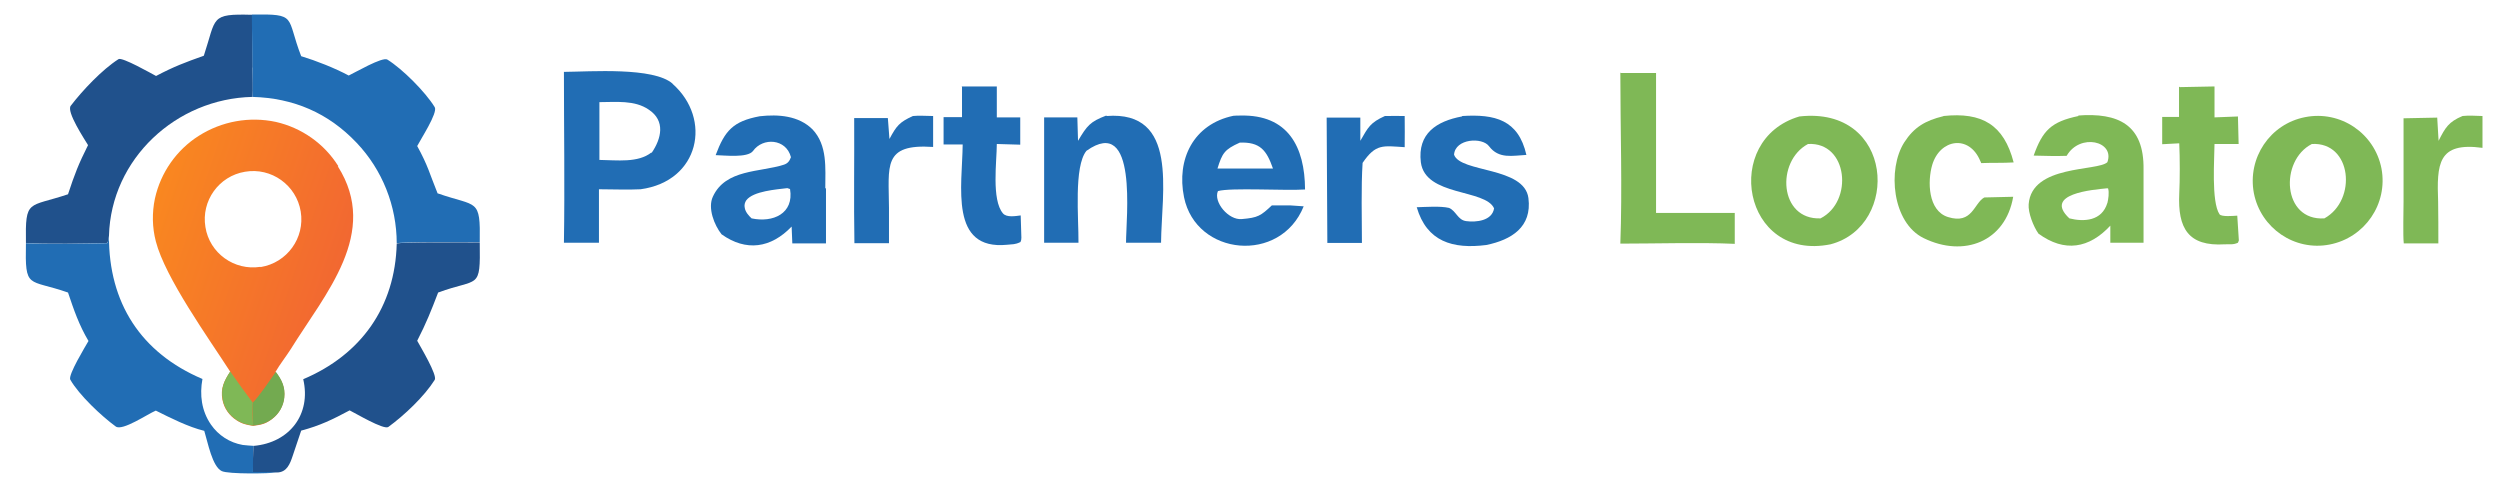
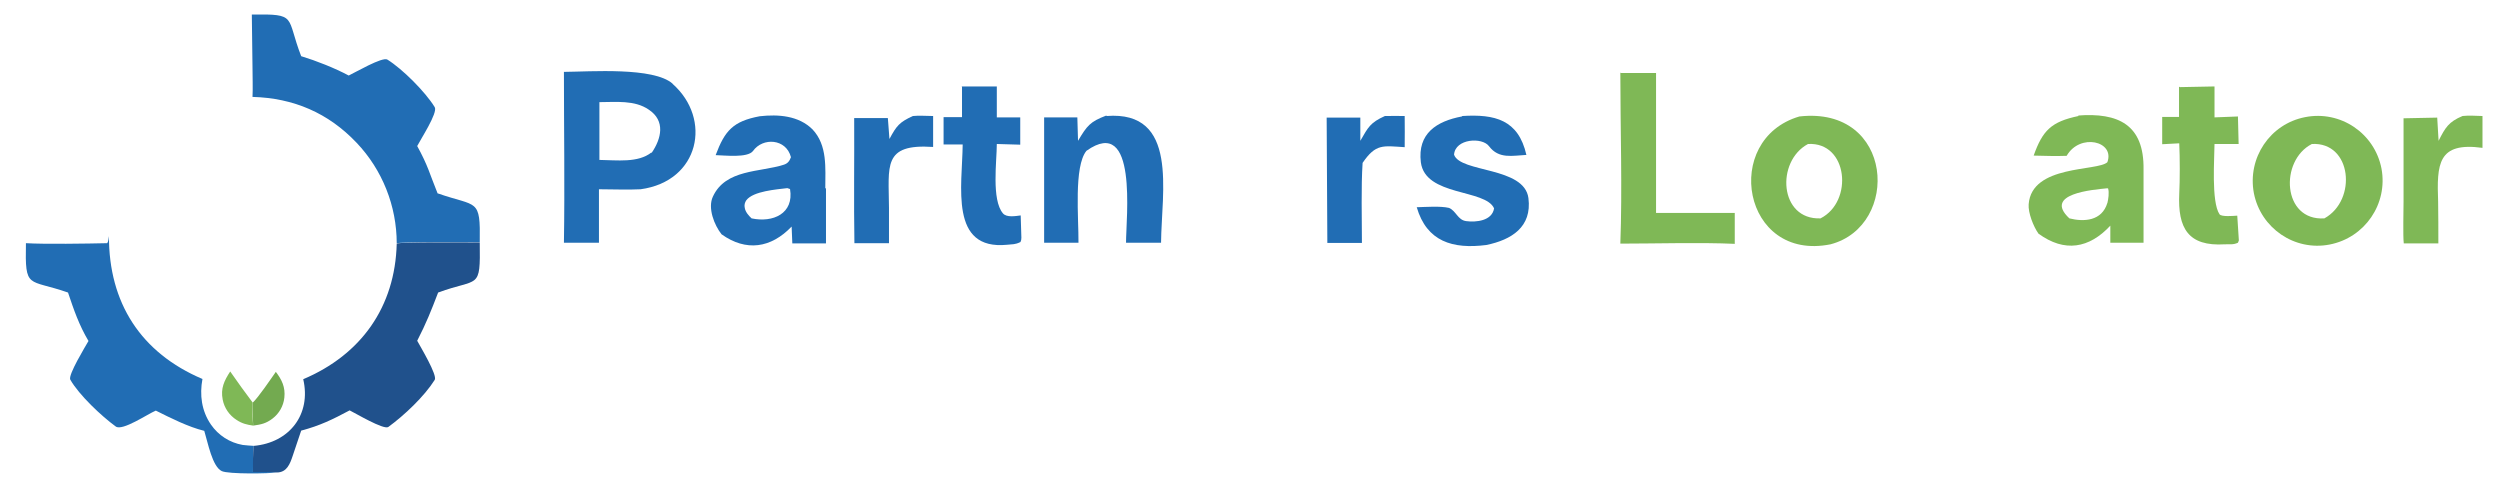
<svg xmlns="http://www.w3.org/2000/svg" id="_Слой_1" version="1.1" viewBox="0 0 1099 212.7">
  <defs>
    <style>
      .st0 {
        fill: #20518c;
      }

      .st1 {
        fill: #7fb856;
      }

      .st2 {
        fill: #216db4;
      }

      .st3 {
        fill: url(#_Безымянный_градиент);
      }

      .st4 {
        fill: #73aa50;
      }
    </style>
    <linearGradient id="_Безымянный_градиент" data-name="Безымянный градиент" x1="63.3" y1="111.2" x2="145.1" y2="83.9" gradientTransform="translate(0 214) scale(1 -1)" gradientUnits="userSpaceOnUse">
      <stop offset="0" stop-color="#f98720" />
      <stop offset="1" stop-color="#f26831" />
    </linearGradient>
  </defs>
-   <path class="st0" d="M111.1,29.8l-.3-23.3c-18.6-.5-15.6,1.1-21.2,18-8.4,3-13,4.7-21,8.9-2.1-1.1-14.9-8.4-16.5-7.4-7.2,4.6-15.8,13.7-21,20.5-2,2.6,6,14.6,7.6,17.3-4.2,8.4-5.8,12.5-8.8,21.6-17.6,5.9-18.8,1.9-18.5,21.4,7.9.6,27.3.3,35.7,0,.6-.7.6-2,.8-3.1.9-33.9,29.6-60.4,63.1-61.1.3-3.1,0-9.7,0-12.9h.1Z" />
  <path class="st2" d="M192.4,85.1c-3.5-8.6-4.2-12.2-9-20.9,1.4-2.8,9.2-14.7,7.7-17.1-4.1-6.7-14.2-16.8-20.8-20.9-2.1-1.4-14.4,5.8-17,7-6.2-3.3-14.3-6.5-20.9-8.5-6.8-17.5-1.4-18.6-21.7-18.3l.3,23.3c0,3.2.2,9.9,0,12.9,18,.5,33.3,7,45.8,20.2,11.3,11.9,17.6,27.8,17.6,44.2,1.2-.8,32.4-.5,36.5-.5.3-19.6-1-15.4-18.5-21.5h0Z" />
  <path class="st2" d="M111.2,207.5c0-3.1,0-8.6.4-11.5-1.5-.1-3.4-.2-4.9-.4-5.7-1-10.7-4.2-14-9-4.1-6-5-13-3.7-20-27.1-11.5-41.2-33.5-41.1-62.8-.2,1-.2,2.4-.8,3.1-8.4.2-27.8.5-35.7,0-.4,20.6.8,15.5,18.5,21.7,2.6,7.7,4.8,14.2,9,21.3-1.3,2.3-9.1,15-8,17,3.9,6.8,13.7,16,20,20.6,2.9,2.1,14-5.5,17.6-7,6.4,3.2,14.3,7.2,21.3,8.9,1.6,5.2,3.5,15.7,7.7,17.7,3,1.4,21,1.1,24.1.6-2.4-.3-7.8-.2-10.5-.2h0Z" />
  <path class="st0" d="M210.9,106.6c-4.1,0-35.3-.3-36.5.5-.7,27.8-15.6,48.8-41.1,59.6,3.6,15.5-6.1,27.9-21.7,29.3-.5,2.9-.4,8.4-.4,11.5,2.7,0,8.1-.1,10.5.2,4.4,0,5.8-3.8,7-7.4,1.3-3.7,2.4-7.3,3.7-11,8.3-2.2,13.8-4.9,21.3-8.9,2.3,1.1,15,8.7,17,7.3,7-5.1,15.8-13.4,20.4-20.7,1.3-2-6.3-14.6-7.7-17.2,4-7.8,6.1-13.1,9.2-21.2,17.9-6.6,18.6-.8,18.3-22h0Z" />
-   <path class="st3" d="M148.7,73c-6.2-9.9-16.1-16.8-27.4-19.4-11.7-2.5-23.8-.3-33.9,6.1-9.8,6.2-16.8,16.2-19.3,27.6-1.3,6.2-1.2,12.7.4,18.8,4.1,16,23.3,42.7,32.7,57.3-2.6,4-4.4,7.3-3.4,12.4.7,3.7,3,6.9,6.1,8.9,2.4,1.6,4.5,2.1,7.3,2.5,3.5-.4,5.6-.8,8.5-3.1,2.9-2.2,4.8-5.6,5.2-9.2.5-4.6-1.1-7.9-3.8-11.4,1.9-3.3,4.6-6.7,6.7-10,15.2-24.5,39.3-51.1,20.7-80.4h.2ZM114.5,117.3c-11.5,1.8-22.4-6-24.2-17.5-1.9-11.5,5.9-22.4,17.4-24.3,11.6-2,22.6,5.9,24.5,17.5s-6,22.5-17.6,24.4h-.1Z" />
  <path class="st4" d="M121.2,163.4c2.7,3.5,4.3,6.8,3.8,11.4-.4,3.7-2.3,7-5.2,9.2-2.9,2.2-5,2.6-8.5,3.1,0-2.2-.6-8.3-.2-10.1,2.4-2.2,8.1-10.6,10.2-13.6h-.1Z" />
  <path class="st1" d="M101.2,163.3c3.2,4.6,6.5,9.2,9.9,13.7-.4,1.8,0,7.9.2,10.1-2.8-.4-4.9-.9-7.3-2.5-3.2-2-5.4-5.3-6.1-8.9-1-5,.7-8.4,3.3-12.4h0Z" />
  <path class="st2" d="M295.7,36.8c-8.4-7.4-36.1-5.3-47.8-5.2,0,24.8.4,50.4,0,75.1h15.4v-23.5c5.6,0,12.9.3,18.3,0,25.9-3.5,31.6-30.9,14-46.4ZM286.4,67c-5.9,4.7-15.2,3.4-22.9,3.3v-25.4c7.2,0,15.5-1,21.7,3.3,7.4,4.9,5.6,12.7,1.2,19.1h0Z" />
  <path class="st1" d="M1046.9,74.1c-3-15.5-18-25.7-33.6-22.6-15.4,3-25.4,17.9-22.5,33.4,3,15.4,17.9,25.6,33.3,22.6,15.5-3,25.7-17.9,22.8-33.4ZM1021.8,96c-18.5,1.2-19.8-25.4-5.5-32.7,17.6-1,20,24.7,5.5,32.7Z" />
  <path class="st1" d="M791,51.2c-34.3,10.1-25,64,13.7,56.2,30.9-8.1,27.9-60.9-13.7-56.2ZM800.3,96c-18.2.7-19.7-25.1-5.5-32.7,17.6-1,20.1,25.3,5.5,32.7Z" />
  <path class="st1" d="M913.7,51c-12,2.5-15.8,6.4-19.7,17.4,4.9.1,9.6.3,14.5.1,5.8-10.1,21.3-6.5,17.9,2.8-4.3,4.1-33.3,1-34.6,18.5-.3,3.7,2.1,9.8,4.3,12.9,11.5,8.4,22.3,6.5,31.6-3.5v7.5h14.6v-32.2c.3-19.7-11.1-25.1-29-23.7h.3ZM926.4,89.2c-2.4,8-10.3,8.4-16.7,6.8-11.7-10.9,10.6-12.6,16.3-13.2h.7c.6,1.8.1,4.9-.3,6.5h0Z" />
  <path class="st2" d="M362.8,82.8c0-8.9,1-18.9-5.6-25.9-6.1-6.1-15.1-6.7-23.2-5.8-11.8,2.2-15.4,6.4-19.4,17.1,4,.1,14,1.3,16.4-1.8,4.3-6.1,14.6-5.5,16.7,2.7-.6,1.6-1.3,2.7-3.1,3.3-10.6,3.4-25.6,1.9-31.2,14-2.4,5,.6,12.6,3.8,16.6,10.8,7.7,21.7,6.1,30.8-3.4l.3,7.4h14.8v-24.2h-.3ZM330.4,96c-1.3-1.2-2.7-2.8-3-4.6-.3-1.2,0-2.4.7-3.4,3.1-4,13.2-4.7,18-5.3l1.2.4c1.8,10.8-7.5,14.9-16.9,12.9h-.1Z" />
-   <path class="st2" d="M559.2,90.2c-5,4.7-6.2,5.5-13.3,6.1-5.8.6-12.6-7.5-10.5-12.3,5.6-1.6,29.7-.1,38.3-.7-.1-18.8-7.5-33-28.4-32.5-1,0-2.1,0-3.1.1-17.6,3.7-25.1,19.1-21.7,35.8,5.3,25.9,42.4,29.4,52.6,4l-5.8-.4h-8.3.1ZM544.8,62.7c9.2-.4,12,3.4,14.8,11.4h-24.4c2.1-6.8,3.1-8.4,9.8-11.4h-.1Z" />
  <path class="st2" d="M486.4,51c31.9-2.5,24.2,33.4,24,55.7h-15.4c0-10.8,5.3-56.5-17.4-40.4-5.6,6.9-3.4,29.7-3.5,40.4h-15.1v-55.1h14.6l.3,10.3c4-6.7,5.3-8.4,12.4-11.1h.1Z" />
  <path class="st2" d="M642.8,51c14.3-.9,24.7,1.6,28.2,17.1-6.1.3-12.1,1.9-16.4-3.8-3-4.1-14.9-3.4-15.4,3.7,2.8,8,30.9,5.2,32.7,19.1,1.6,12.7-7.4,18.3-18.5,20.6-14.8,1.9-26.2-1.5-30.6-16.6,3.8-.1,10.5-.6,14.2.3,3.1,1.3,3.8,5.3,7.5,5.8,4.4.6,11.4-.1,12.3-5.6-3.8-8.6-30.3-5.2-32.2-20.3-1.5-12.6,6.9-18,18-20.1h.1Z" />
  <path class="st1" d="M712.6,32.1h15.4v61.5h34.6v13.6c-14.6-.7-35.3-.1-50.3-.1.9-23.4,0-51.3,0-75.1h.3Z" />
-   <path class="st1" d="M854.3,51c17-1.8,26.6,3.8,30.9,20.4-4.6.3-9.8.1-14.3.3,0-.3-.3-.7-.4-1-4.9-11.7-17.7-9.6-21.1,1.8-2.1,7.2-1.9,20.1,6.9,22.9,10.8,3.4,11.4-6.1,16-8.6l12.7-.3c-3.4,19.8-21.7,26.8-39.3,18.2-13.9-6.7-16.1-30.3-8.6-42.1,4.3-6.7,9.3-9.6,17.1-11.5h.1Z" />
  <path class="st2" d="M422.7,38h15.5v13.6h10.3v12c-.1,0-10.3-.3-10.3-.3,0,7.5-2.4,24.5,2.7,30.5,1.6,1.9,5.5,1.2,7.8.9l.3,9.8c0,.9-.1,1.2-.4,1.9-2.5,1.2-3.4.9-5.9,1.2-25.4,2.5-19.7-25.7-19.5-44.1h-8.4v-12h8.1v-13.6h-.1Z" />
  <path class="st1" d="M958.3,38.3l15.2-.3v13.6c.1,0,10.3-.4,10.3-.4l.3,12.1h-10.6c0,5.9-1.5,25.4,2.2,30.9.9,1.2,6.1.7,7.8.6l.7,10.9-.4,1c-2.1,1-3.7.6-5.8.7-16.1,1-20.7-7.1-20-22.2.3-6.2.3-15.7,0-22.2l-7.5.4v-12h7.4v-13.2h.3Z" />
  <path class="st2" d="M401.3,51c2.7-.3,6.1,0,8.9,0v13.6c-22.3-1.5-19.5,8.3-19.4,26.8v15.5h-15.2c-.3-18.2,0-36.8-.1-55h14.8c0-.1.7,9.2.7,9.2,3.1-5.8,4.4-7.4,10.3-10.1Z" />
  <path class="st2" d="M609.1,51c2.5-.1,5.8,0,8.4,0,.1,4.3,0,9.3,0,13.7-9.6-.6-12.7-1.6-18.5,6.9-.7,10.5-.3,24.4-.3,35.2h-15.2l-.3-55.1h14.8v10.2c3.5-6.1,4.4-8,10.8-10.9h.3Z" />
  <path class="st1" d="M1082.4,51c2.8-.3,6.1-.1,8.9,0v14c-19.7-2.7-20.1,7.1-19.5,23.7.1,5.9.1,12.4.1,18.3h-15.2c-.4-3.3-.1-14.6-.1-18.3v-36.7l14.8-.3.6,10.2c3-5.9,4.4-8.3,10.5-10.9Z" />
</svg>